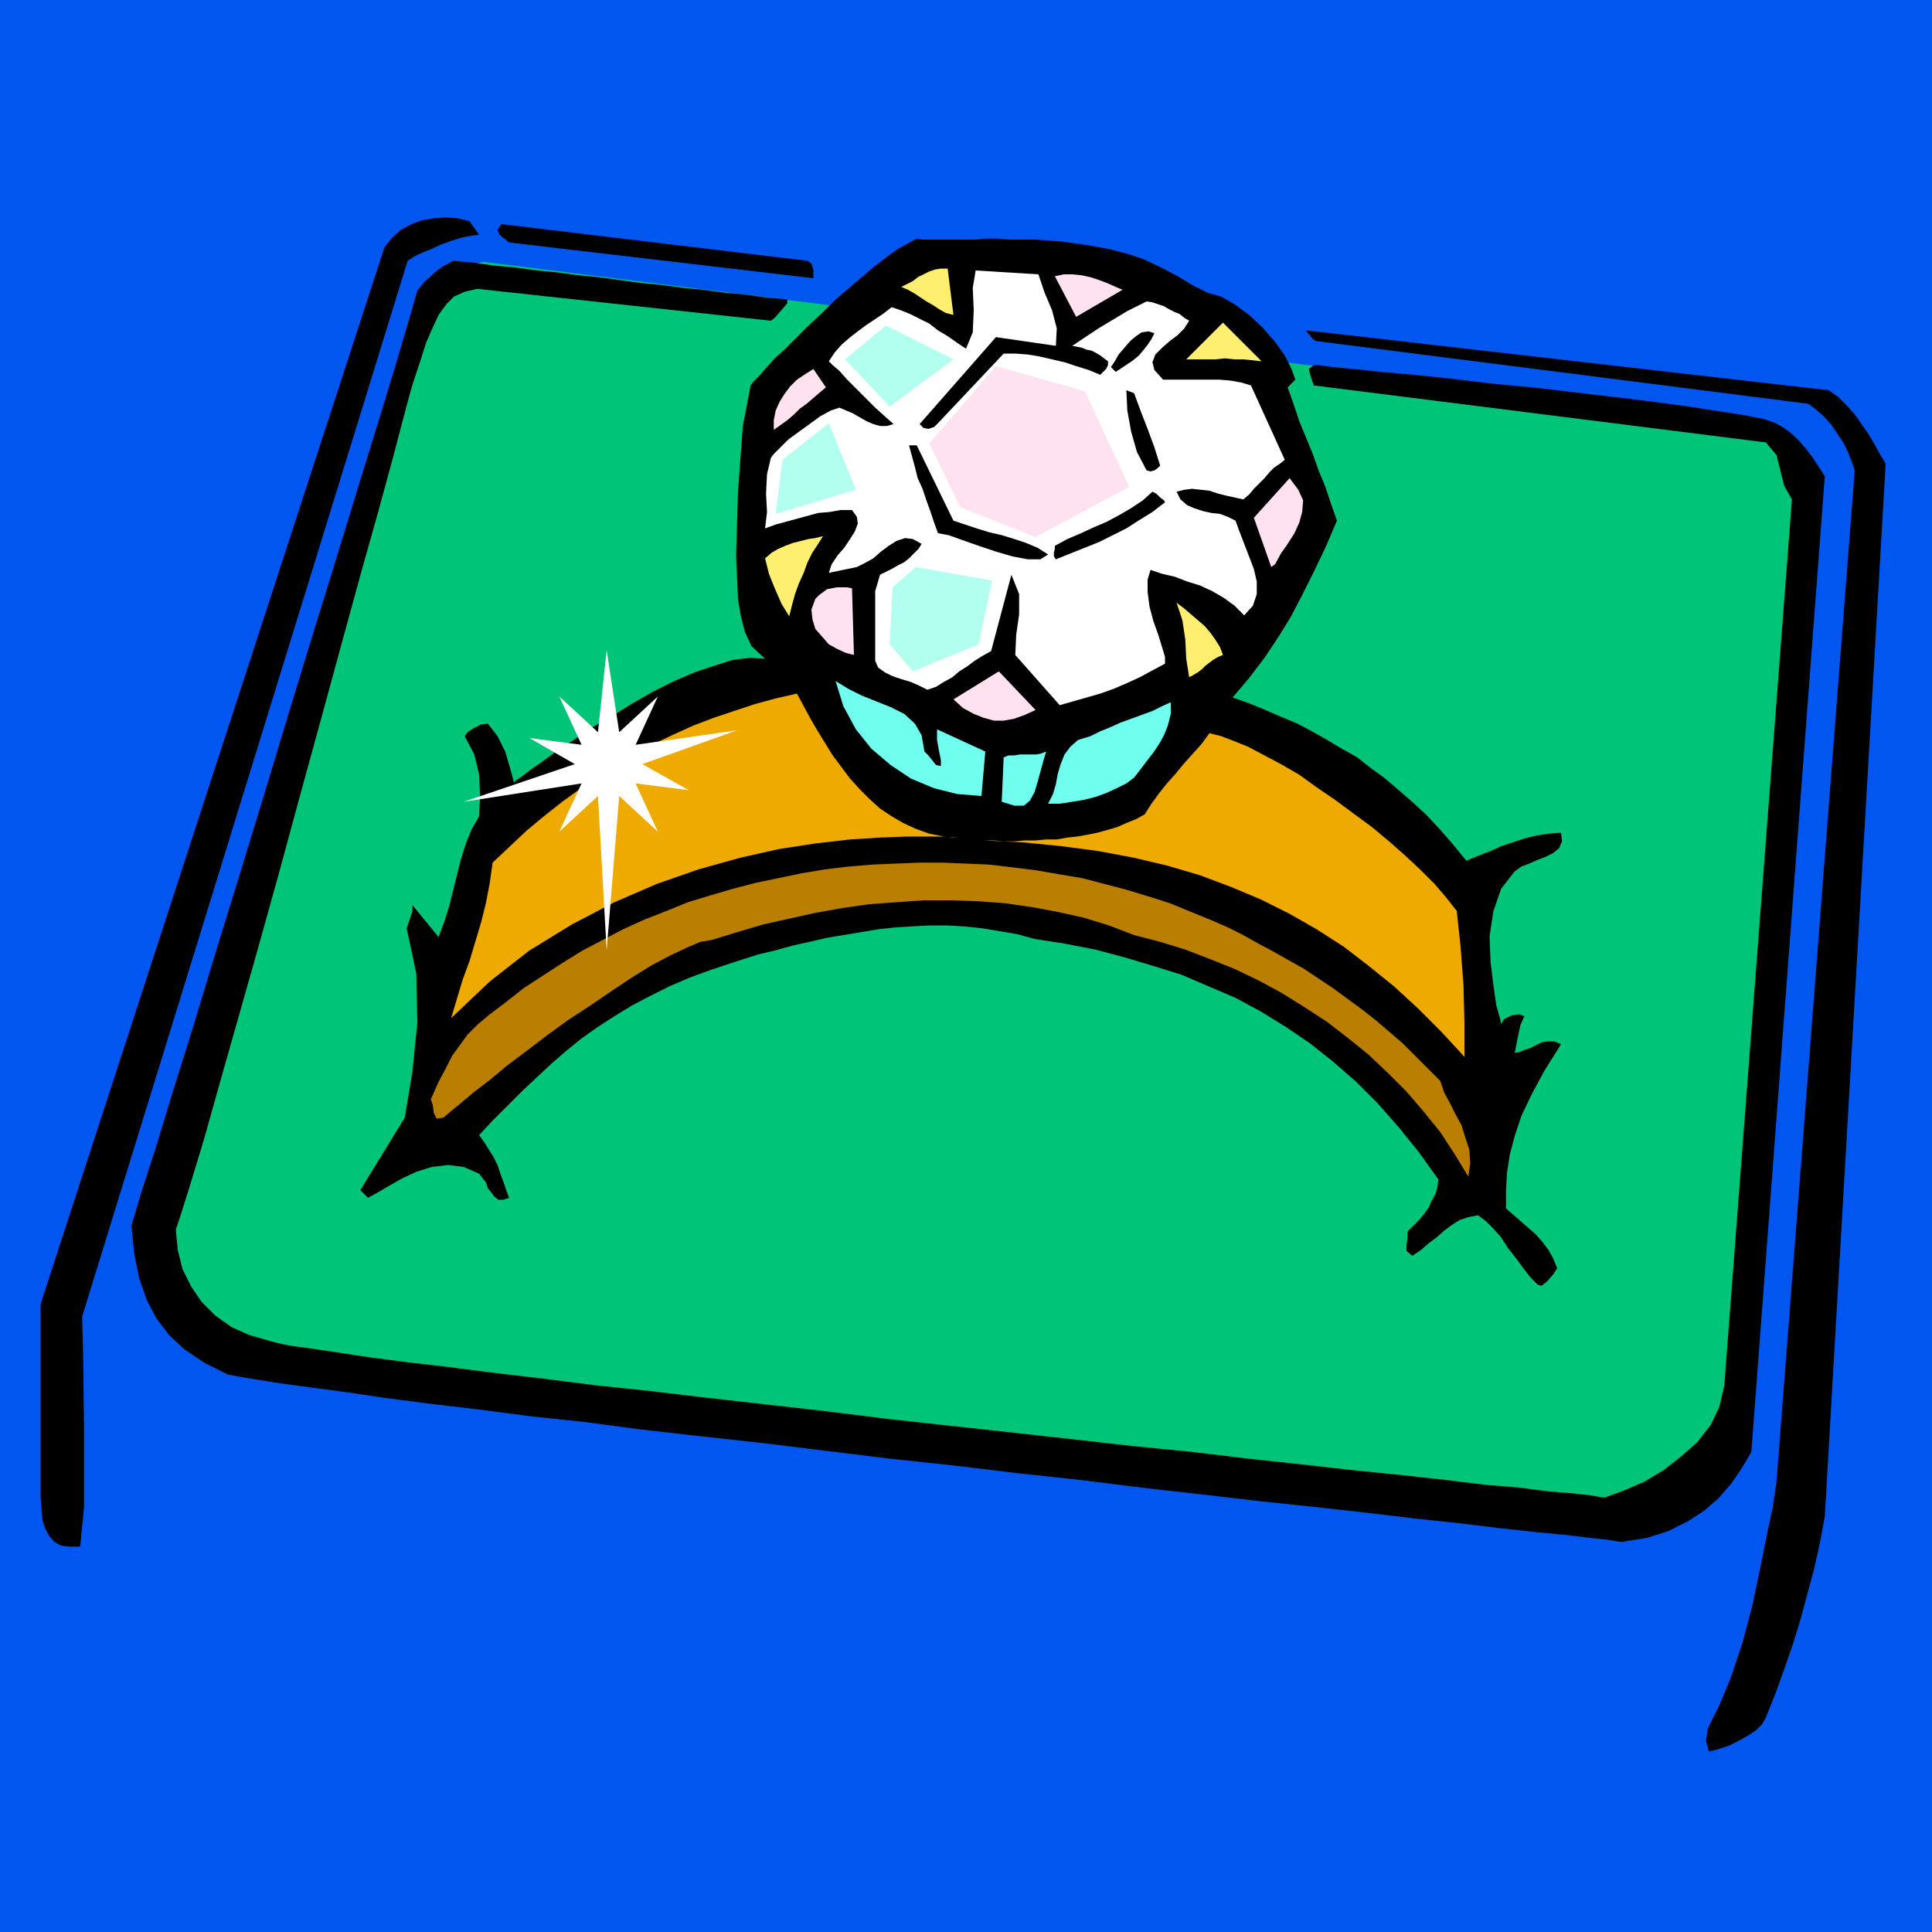
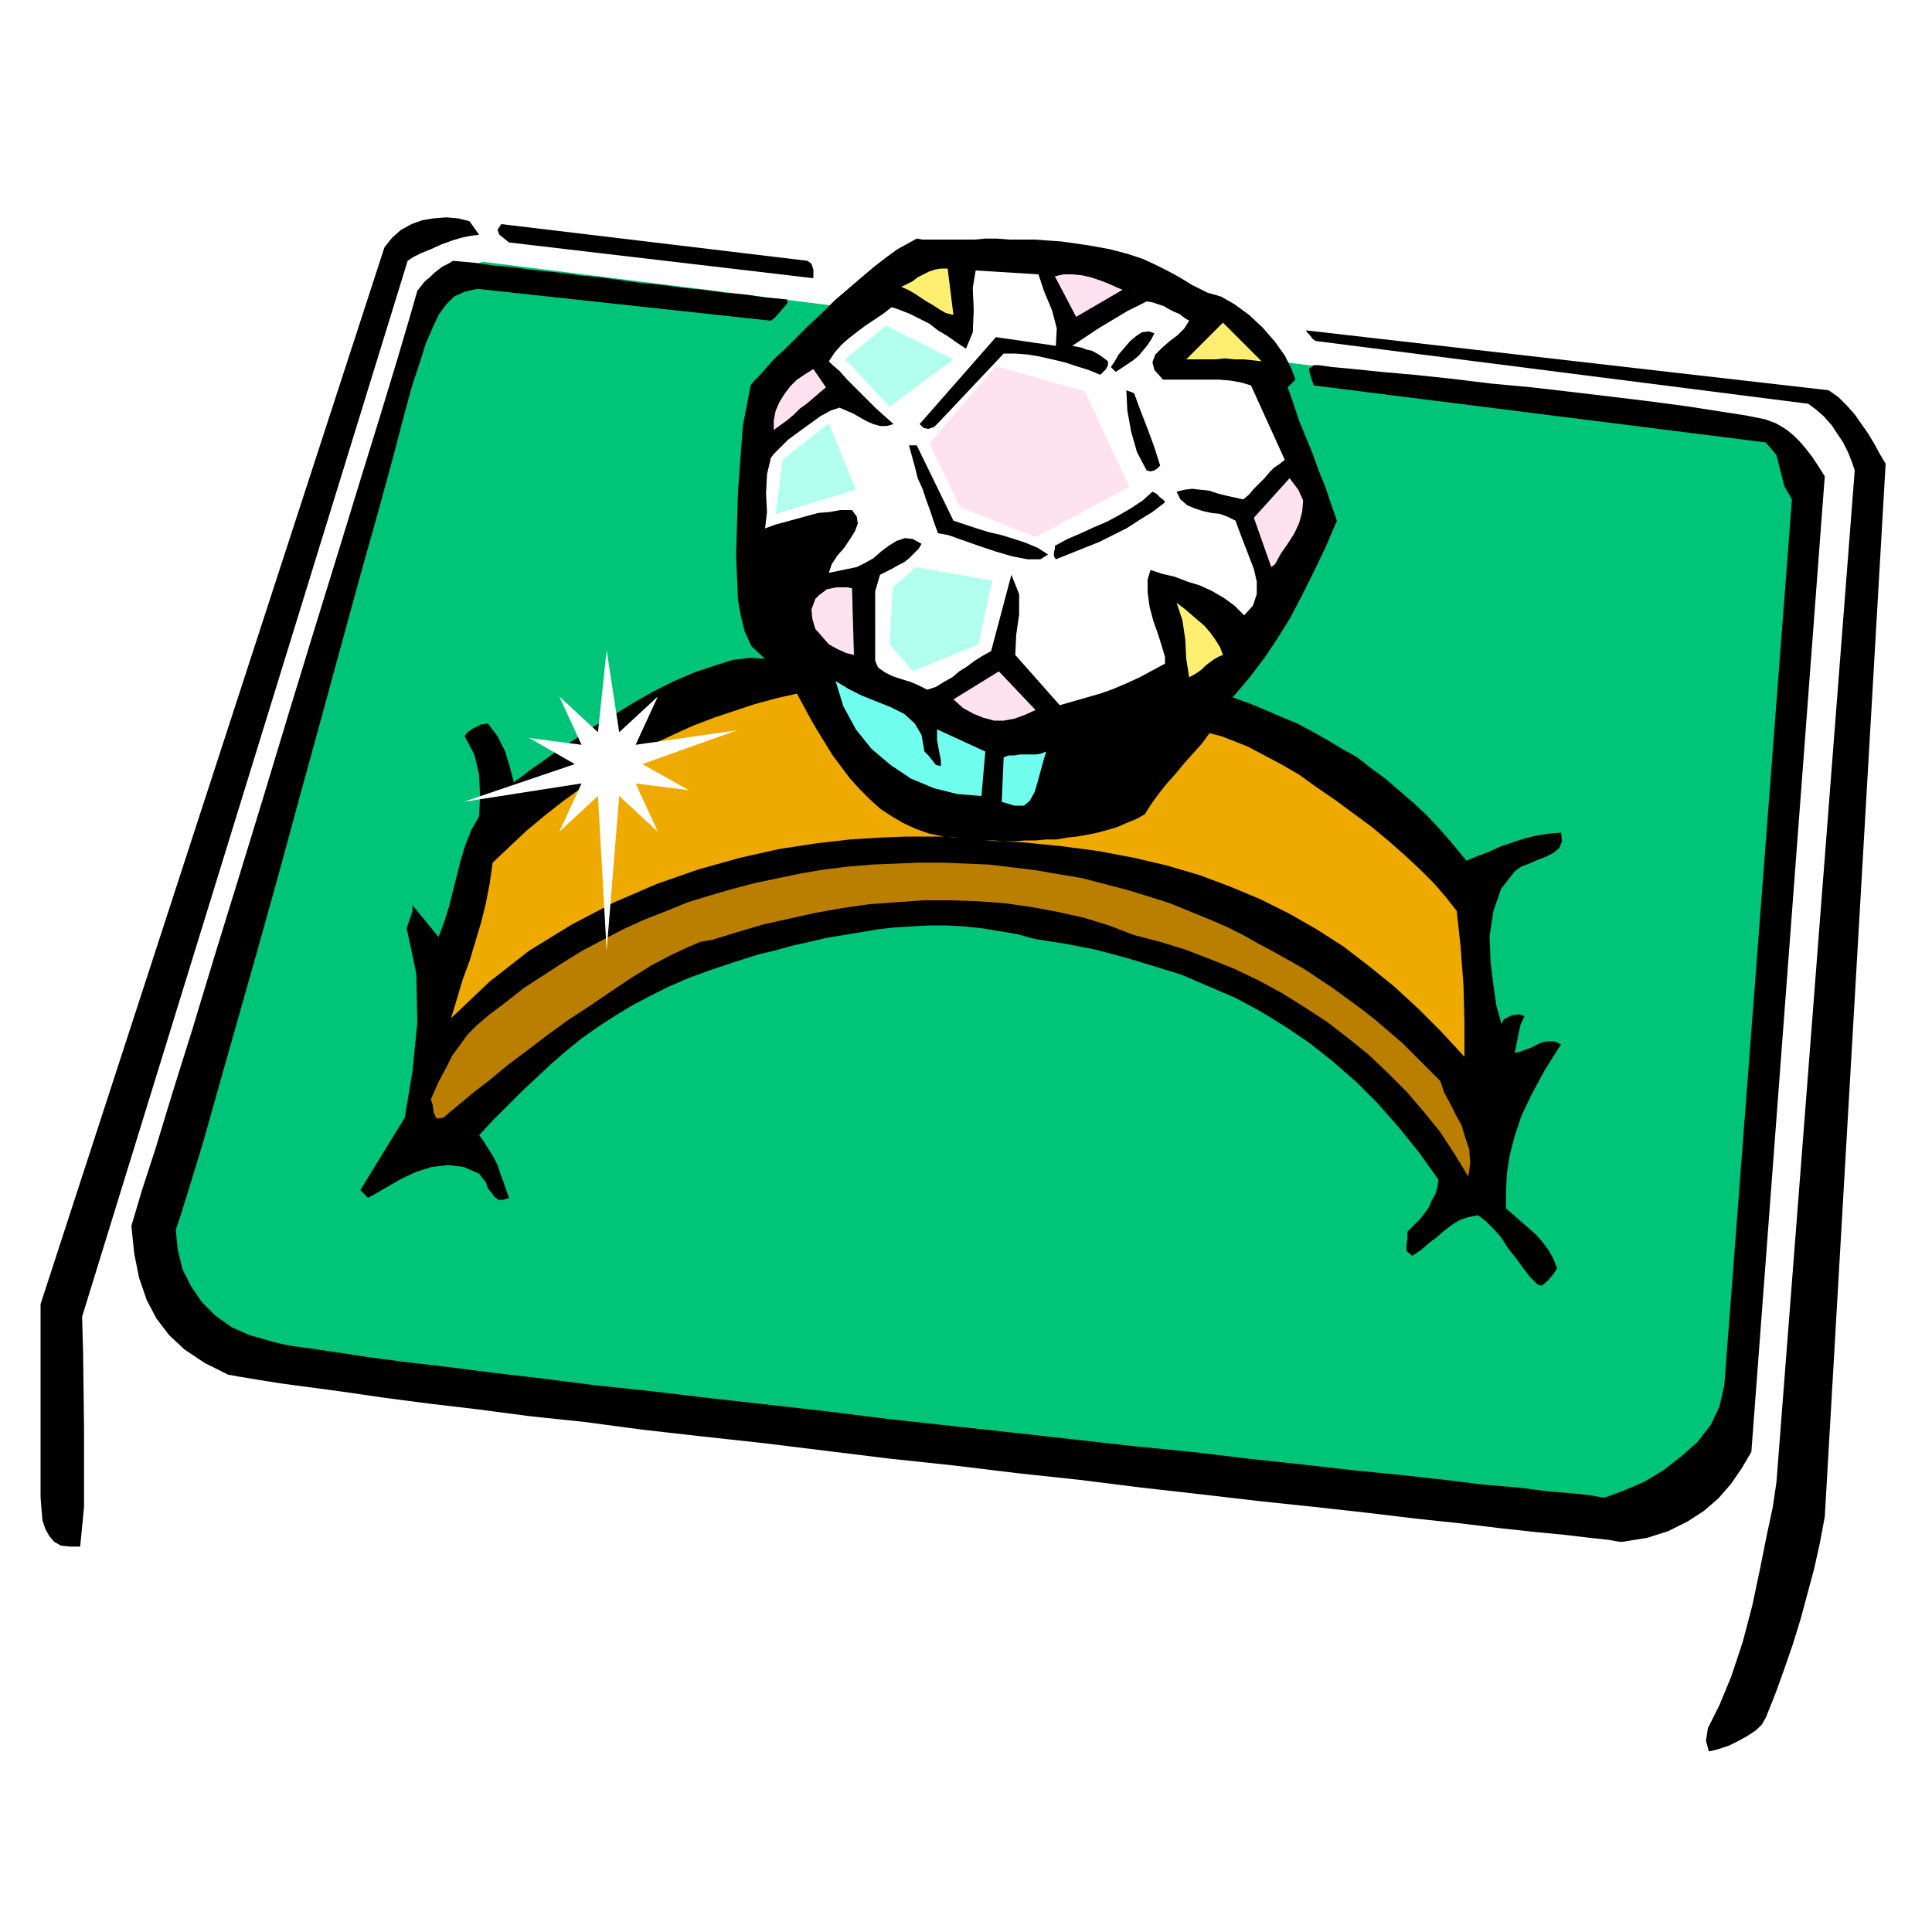
<svg xmlns="http://www.w3.org/2000/svg" width="192" height="192" fill-rule="evenodd" stroke-linecap="round" preserveAspectRatio="none" viewBox="0 0 2000 2000">
  <style>.brush0{fill:#fff}.pen1{stroke:none}.brush4{fill:#000}.brush5{fill:#ffef70}.brush6{fill:#ffe2ef}.brush7{fill:#70ffef}.brush8{fill:#efaa00}</style>
-   <path d="M2000 2000V0H0v2000h2000z" class="pen1" style="fill:#0056ef" />
  <path d="M452 285 146 1298l63 97 1450 167 132-76 77-986-35-62L500 271l-48 14z" class="pen1" style="fill:#00c477" />
  <path d="m398 256 8-10 9-8 11-6 11-4 12-2 13-1 12 1 12 3 10 14-8 1-10 2-10 3-11 4-11 5-10 4-8 4-6 4L85 1363l1 36 1 80v81l-4 41H72l-9-1-7-4-5-6-4-7-3-9-1-11-1-13v-200L398 256zm438 14 4 3 2 6v9l-315-37-5-4-5-4-2-5 4-6 317 38zm291-16 22 4 19 5 15 5 13 6 12 6 13 7 13 8 16 8 14 4 14 8 15 11 14 13 13 15 10 14 7 14 4 11-8 8 6 17 6 18 7 17 7 17 6 17 7 17 6 18 6 17-12 28-12 25-12 24-12 23-13 21-14 21-16 21-17 20 17 6 17 7 16 7 17 7 15 8 16 9 15 9 16 9 14 11 15 11 14 12 15 13 14 13 14 15 13 15 14 17 12-5 13-5 11-5 12-4 12-4 12-3 13-2 13-1 1 9-3 7-6 5-8 4-8 3-9 4-8 3-7 5-14 18-8 23-4 26 1 27 3 24 3 21 4 14 1 5 3-5 8-4 8-1 5 2-4 9-2 9-2 10-2 10 5-1 5-2 6-2 6-3 6-3 6-1h7l7 3-17 27-13 24-11 23-7 21-5 19-3 19-1 19v18l7 6 8 7 8 7 8 7 7 8 6 8 5 9 4 10-4 6-6 7-6 5-4-1-8-8-7-9-8-11-8-10-7-11-8-9-8-8-8-6-10 2-9 3-8 5-8 6-8 7-8 6-8 7-9 6-6-5v-6l1-7v-7l6-6 6-6 5-6 5-7 3-7 4-7 2-7 1-8-20-28-21-26-22-25-22-22-24-21-24-19-25-17-26-16-26-14-28-12-28-12-29-9-30-9-30-8-31-6-32-5-18-5-18-3-18-3-19-2-18-1h-18l-18 1-17 1-18 2-18 3-18 3-18 3-17 4-18 4-18 5-17 4-25 8-24 8-22 8-21 9-20 10-19 10-18 11-17 11-17 12-16 13-15 13-15 14-15 14-15 15-15 15-15 16 5 7 5 8 5 8 4 8 3 9 3 8 3 9 3 8-6 2h-5l-4-3-3-4-4-5-2-6-4-5-3-4-16-7-16-2-17 2-16 5-15 7-14 8-12 7-9 5-8-8 46-75 8-48 5-50-1-51-10-47 2-6 2-6 2-6v-6l27 33 6-16 5-16 4-16 4-16 4-16 5-16 6-15 8-14 1-21-1-22-5-21-10-19 3-4 6-4 8-4 7-1 10 13 8 16 5 17 4 15 2-2 6-4 9-7 13-9 15-11 17-11 19-13 21-12 21-13 21-12 22-11 21-9 21-7 19-6 18-2 15 1-14-13-7-15-4-16-3-17-2-46 2-67 5-67 8-42 3-4 6-6 7-8 9-10 11-10 12-12 12-12 14-13 13-13 14-12 14-12 13-11 13-10 11-8 11-6 9-5 6 1h54l11-1h12l13 1h26l14 1 14 1 14 2 14 2z" class="pen1 brush4" />
  <path d="m1855 517-8-14-4-16-4-16-11-13-468-59-2-6-2-6-1-5 5-4h5l14 2 22 2 29 3 34 3 38 4 41 5 43 4 43 5 42 5 41 5 37 5 32 5 26 4 20 4 11 4 7 4 6 4 6 5 6 6 6 7 7 9 6 9 7 11-76 1010-10 17-11 16-13 15-15 13-17 11-20 10-22 7-25 4h-4l-11-2-19-2-25-3-31-3-37-4-41-5-47-5-50-6-54-6-57-6-60-7-62-7-64-8-65-7-66-8-66-7-65-8-65-8-64-7-62-7-60-8-57-6-53-7-51-6-46-6-41-6-37-5-30-4-25-4-18-3-11-2-24-12-21-14-16-15-13-17-10-19-8-23-5-25-3-29 3-10 8-27 14-43 17-56 21-67 23-76 25-81 26-85 26-86 26-85 25-81 23-75 21-68 17-56 13-44 8-28 4-5 4-5 5-4 4-4 5-4 4-3 6-3 5-3 22 2 21 3 22 2 22 3 21 2 22 3 21 2 22 3 22 3 21 2 22 3 21 2 22 3 22 2 21 3 22 2v4l-6 7-7 8-4 3-304-33-13 3-11 5-8 8-8 11-6 13-7 16-6 19-7 21-3 10-7 26-11 42-15 55-18 64-20 73-21 77-22 80-22 81-22 79-21 74-19 67-16 57-14 46-10 32-5 15 2 21 5 20 9 18 11 16 14 14 17 12 18 8 21 6 7 2 14 3 22 3 27 4 33 5 38 5 43 5 47 6 51 6 55 7 57 6 59 7 62 7 62 7 64 8 64 7 64 7 63 7 62 7 61 6 58 7 56 6 53 6 50 5 45 5 41 5 36 3 31 4 25 2 18 2 11 2h4l19-7 21-9 20-12 18-14 17-15 14-18 9-19 5-22 70-917z" class="pen1 brush4" />
  <path d="m987 326-8-2-7-4-6-4-7-4-6-4-6-4-7-4-7-3 6-3 6-3 5-4 6-3 6-3 6-2 6-1h7l6 48z" class="pen1 brush5" />
  <path d="m1031 349-79 90 4 4 5 1 6-2 5-5 67-71h12l13 1 12 2 13 3 13 3 12 4 13 4 12 5 3-3 3-3 2-4v-4l-4-3-4-3-5-3-4-2-5-1-5-2-5-1-5-1 9-6 9-6 9-6 10-6 10-6 10-6 10-5 10-5 6 1 6 2 6 2 5 3 6 3 5 2 5 4 5 3-5 8-7 7-8 6-8 7-7 7-3 8 2 8 9 10h58l12 1 11 2 10 3 35 77-5 4-6 4-5 5-5 6-5 5-6 6-5 6-6 5-9-2-9-2-8-2-9-3-9-1-9-1-8 1-8 2 4 8 7 6 7 3 9 3 9 2 9 1 8 3 8 4 4 11 5 13 5 13 5 13 3 13v13l-4 12-9 10-10-10-11-8-12-7-13-6-13-4-13-5-13-3-12-4-3 10v13l2 15 4 15 5 14 4 13 3 10v7l-13 7-13 7-13 6-14 6-14 5-14 4-14 4-14 4-46-52 1-21 3-21v-21l-8-20-21 79-9 5-8 5-8 6-8 5-7 6-9 5-8 5-9 3-8-4-9-4-10-3-9-3-8-4-7-5-3-7v-72l5-17 6-3 6-3 7-4 6-3 5-4 5-5 5-5 3-5-9-5-8-1-9 3-8 5-8 6-8 7-9 5-8 4-29 6 3-9 6-9 7-8 6-9 5-8 3-8-1-7-5-7h-12l-11 2-12 1-11 3-11 3-11 3-11 3-11 4 2-17-1-19 1-20 4-17 3-4 7-7 8-8 11-8 11-8 11-8 11-6 9-3 7 3 7 3 7 4 7 4 7 3 7 2h7l7-2-9-8-10-9-10-10-10-10-9-9-8-9-7-6-4-4 6-9 7-8 8-7 9-7 8-6 9-6 9-6 9-7 9 3 10 4 10 5 10 5 9 7 10 6 10 7 9 6 7-17 1-23-1-23 3-18 65 4 6 18 8 19 5 19-1 18-62-9z" class="pen1 brush0" />
  <path d="m1162 300-48 28-22-42 9-2h9l10 1 9 2 9 3 8 3 9 4 7 3z" class="pen1 brush6" />
  <path d="m1195 345-3 6-4 6-4 5-5 6-6 5-6 4-6 4-6 4-5-5 4-6 4-7 6-7 6-7 6-5 6-4 7-1 6 2zm725 142-3-9-4-10-5-10-6-9-6-9-8-9-8-7-8-6-510-65-3-2-3-4-3-3-1-2 541 62 10 7 9 9 8 9 7 10 7 10 6 10 6 11 6 10-63 1090-5 27-6 27-7 26-7 26-8 26-9 26-9 25-10 25-4 7-6 6-9 6-9 5-10 5-9 3-7 2-5 1-3-11 2-13 6-12 6-12 12-29 12-36 10-38 8-38 7-35 6-28 3-20 1-7 81-1047z" class="pen1 brush4" />
  <path d="m1266 334 40 40-9-1-10-1h-9l-10-1-10 1h-30l38-38z" class="pen1 brush5" />
  <path d="m855 401-6 5-7 6-7 6-7 5-6 6-7 6-7 5-7 5v-10l2-10 4-9 5-8 6-8 7-7 9-6 8-5 13 19z" class="pen1 brush6" />
  <path d="m1174 407 7 19 7 18 7 19 6 19-3 3-3 2-4 1-4-1-10-19-6-21-4-22-1-21 8 3zM987 539l12 4 12 4 13 4 13 3 13 4 12 4 12 5 11 7-8 5h-13l-16-3-17-5-18-6-17-6-14-5-11-2-4-11-4-12-4-11-4-12-5-11-3-12-3-11-3-11h8l38 78z" class="pen1 brush4" />
  <path d="m1320 584-4 3-18-51 37-41 9 12 5 11-1 12-3 11-5 11-7 11-7 10-6 11z" class="pen1 brush6" />
  <path d="m1206 520-13 10-13 8-14 9-14 7-14 7-15 6-15 6-15 6-2-3v-4l1-4v-3l13-7 14-6 13-6 14-6 13-7 12-7 12-8 10-9 4 2 4 4 4 3 1 2z" class="pen1 brush4" />
-   <path d="m817 638-8-13-7-16-6-15-4-16 7-6 7-4 7-3 8-3 8-2 8-2 7-1 8-2-5 8-6 9-5 10-4 11-5 11-4 11-3 11-3 12z" class="pen1 brush5" />
  <path d="m884 678-8-2-9-4-9-5-7-8-7-8-3-10-1-10 4-11 4-4 4-3 4-3 5-1 5-1h11l5 1 2 69z" class="pen1 brush6" />
  <path d="m1266 678-5 2-5 3-4 3-4 3-4 4-4 3-5 3-4 2-3-19-1-20-3-20-6-18 8 6 7 6 7 6 7 6 6 7 5 7 5 8 3 8z" class="pen1 brush5" />
  <path d="m1072 735-11 5-11 4-11 2h-10l-11-3-10-4-11-6-10-9 47-29 38 40z" class="pen1 brush6" />
  <path d="m957 778 4 4 4 5 4 5 5 1v-6l-2-10-2-11v-11l50 23-4 46-25-2-24-6-24-10-21-14-20-17-16-20-13-24-8-26 13 8 14 7 15 6 15 6 14 7 11 10 7 12 3 17z" class="pen1 brush7" />
  <path d="m825 718 7 13 7 13 7 12 8 13 8 13 9 12 9 12 10 11 10 10 11 10 12 8 12 7 13 6 14 5 15 3 15 1h-4l-10-1h-39l-27 1-32 2-35 4-39 6-40 9-43 12-43 15-44 19-44 23-44 27-41 32-40 38 6-20 6-20 7-19 6-20 6-20 5-20 4-21 3-21 18-17 17-16 18-15 19-15 18-13 19-13 19-12 20-12 19-10 21-10 20-9 21-8 21-7 21-7 22-6 22-5z" class="pen1 brush8" />
-   <path d="M1212 727v12l-3 12-4 10-5 9-6 9-7 9-6 8-7 9-8 6-10 5-11 5-11 4-12 3-12 2-13 2h-12l5-10 3-10 2-11 3-10 4-10 6-8 8-7 13-4 10-5 10-4 11-5 11-4 11-4 11-4 10-5 9-4z" class="pen1 brush7" />
  <path d="m1508 943 4 37 3 40 1 39v35l-24-26-24-24-25-23-26-21-26-20-28-18-28-16-30-15-31-13-32-12-34-10-34-8-37-7-38-5-40-4-41-2h11l10 1h11l11-1h11l11-1h11l11-2 10-1 11-2 10-2 11-3 10-3 9-4 10-4 9-5 7-11 8-11 8-10 9-10 9-11 9-10 9-10 8-11 12 3 13 5 15 6 17 9 17 9 19 11 18 13 19 13 19 14 19 14 18 15 17 15 15 14 15 15 12 14 11 14z" class="pen1 brush8" />
  <path d="m1039 784 5-2h6l6-1h17l5-1 5-2-3 10-3 11-3 11-3 10-5 9-6 5h-10l-13-4 2-46z" class="pen1 brush7" />
  <path d="m1491 1119 4 12 6 11 6 12 6 11 4 13 4 12 1 14-2 14-14-23-15-23-17-21-18-21-19-19-20-19-21-17-22-17-23-15-24-15-24-13-25-12-25-10-26-10-26-8-27-7-26-10-26-8-27-6-27-5-28-4-27-2-29-1h-28l-28 2-28 2-28 4-28 5-27 6-27 6-27 8-26 8-12 2-14 6-17 8-19 10-21 13-21 14-22 15-23 15-22 16-21 16-20 15-18 15-17 13-13 11-11 9-7 6-7 1-3-6-1-8-2-6 8-18 8-15 6-12 8-11 8-11 10-10 13-11 16-12 19-15 20-13 20-13 21-13 21-11 21-11 22-10 23-9 22-9 23-7 24-7 23-6 24-5 24-5 24-4 25-3 24-2 24-1 25-1h24l24 1 24 1 25 3 24 3 23 4 24 4 23 6 23 6 23 7 22 7 22 9 22 9 16 7 16 8 16 9 15 8 16 9 16 9 15 10 15 10 15 11 15 11 14 11 14 12 14 12 13 13 13 13 13 13z" class="pen1" style="fill:#ba7f00" />
  <path d="m1169 504-46-99-92-26-69 80 32 66 78 31 97-52z" class="pen1 brush6" />
  <path d="m810 476 48-38 28 69-83 25 7-56zm138 111-24 21-3 59 24 28 68-28 14-66-79-14zm-31-250-42 35 46 49 66-49-70-35z" class="pen1" style="fill:#b2ffef" />
  <path d="m628 673 13 85 40-37-23 50 105-15-98 35 48 27-55-7 23 50-40-37-13 160-9-160-40 37 23-50-122 19 115-39-47-27 54 7-23-50 40 37 9-85z" class="pen1 brush0" />
</svg>